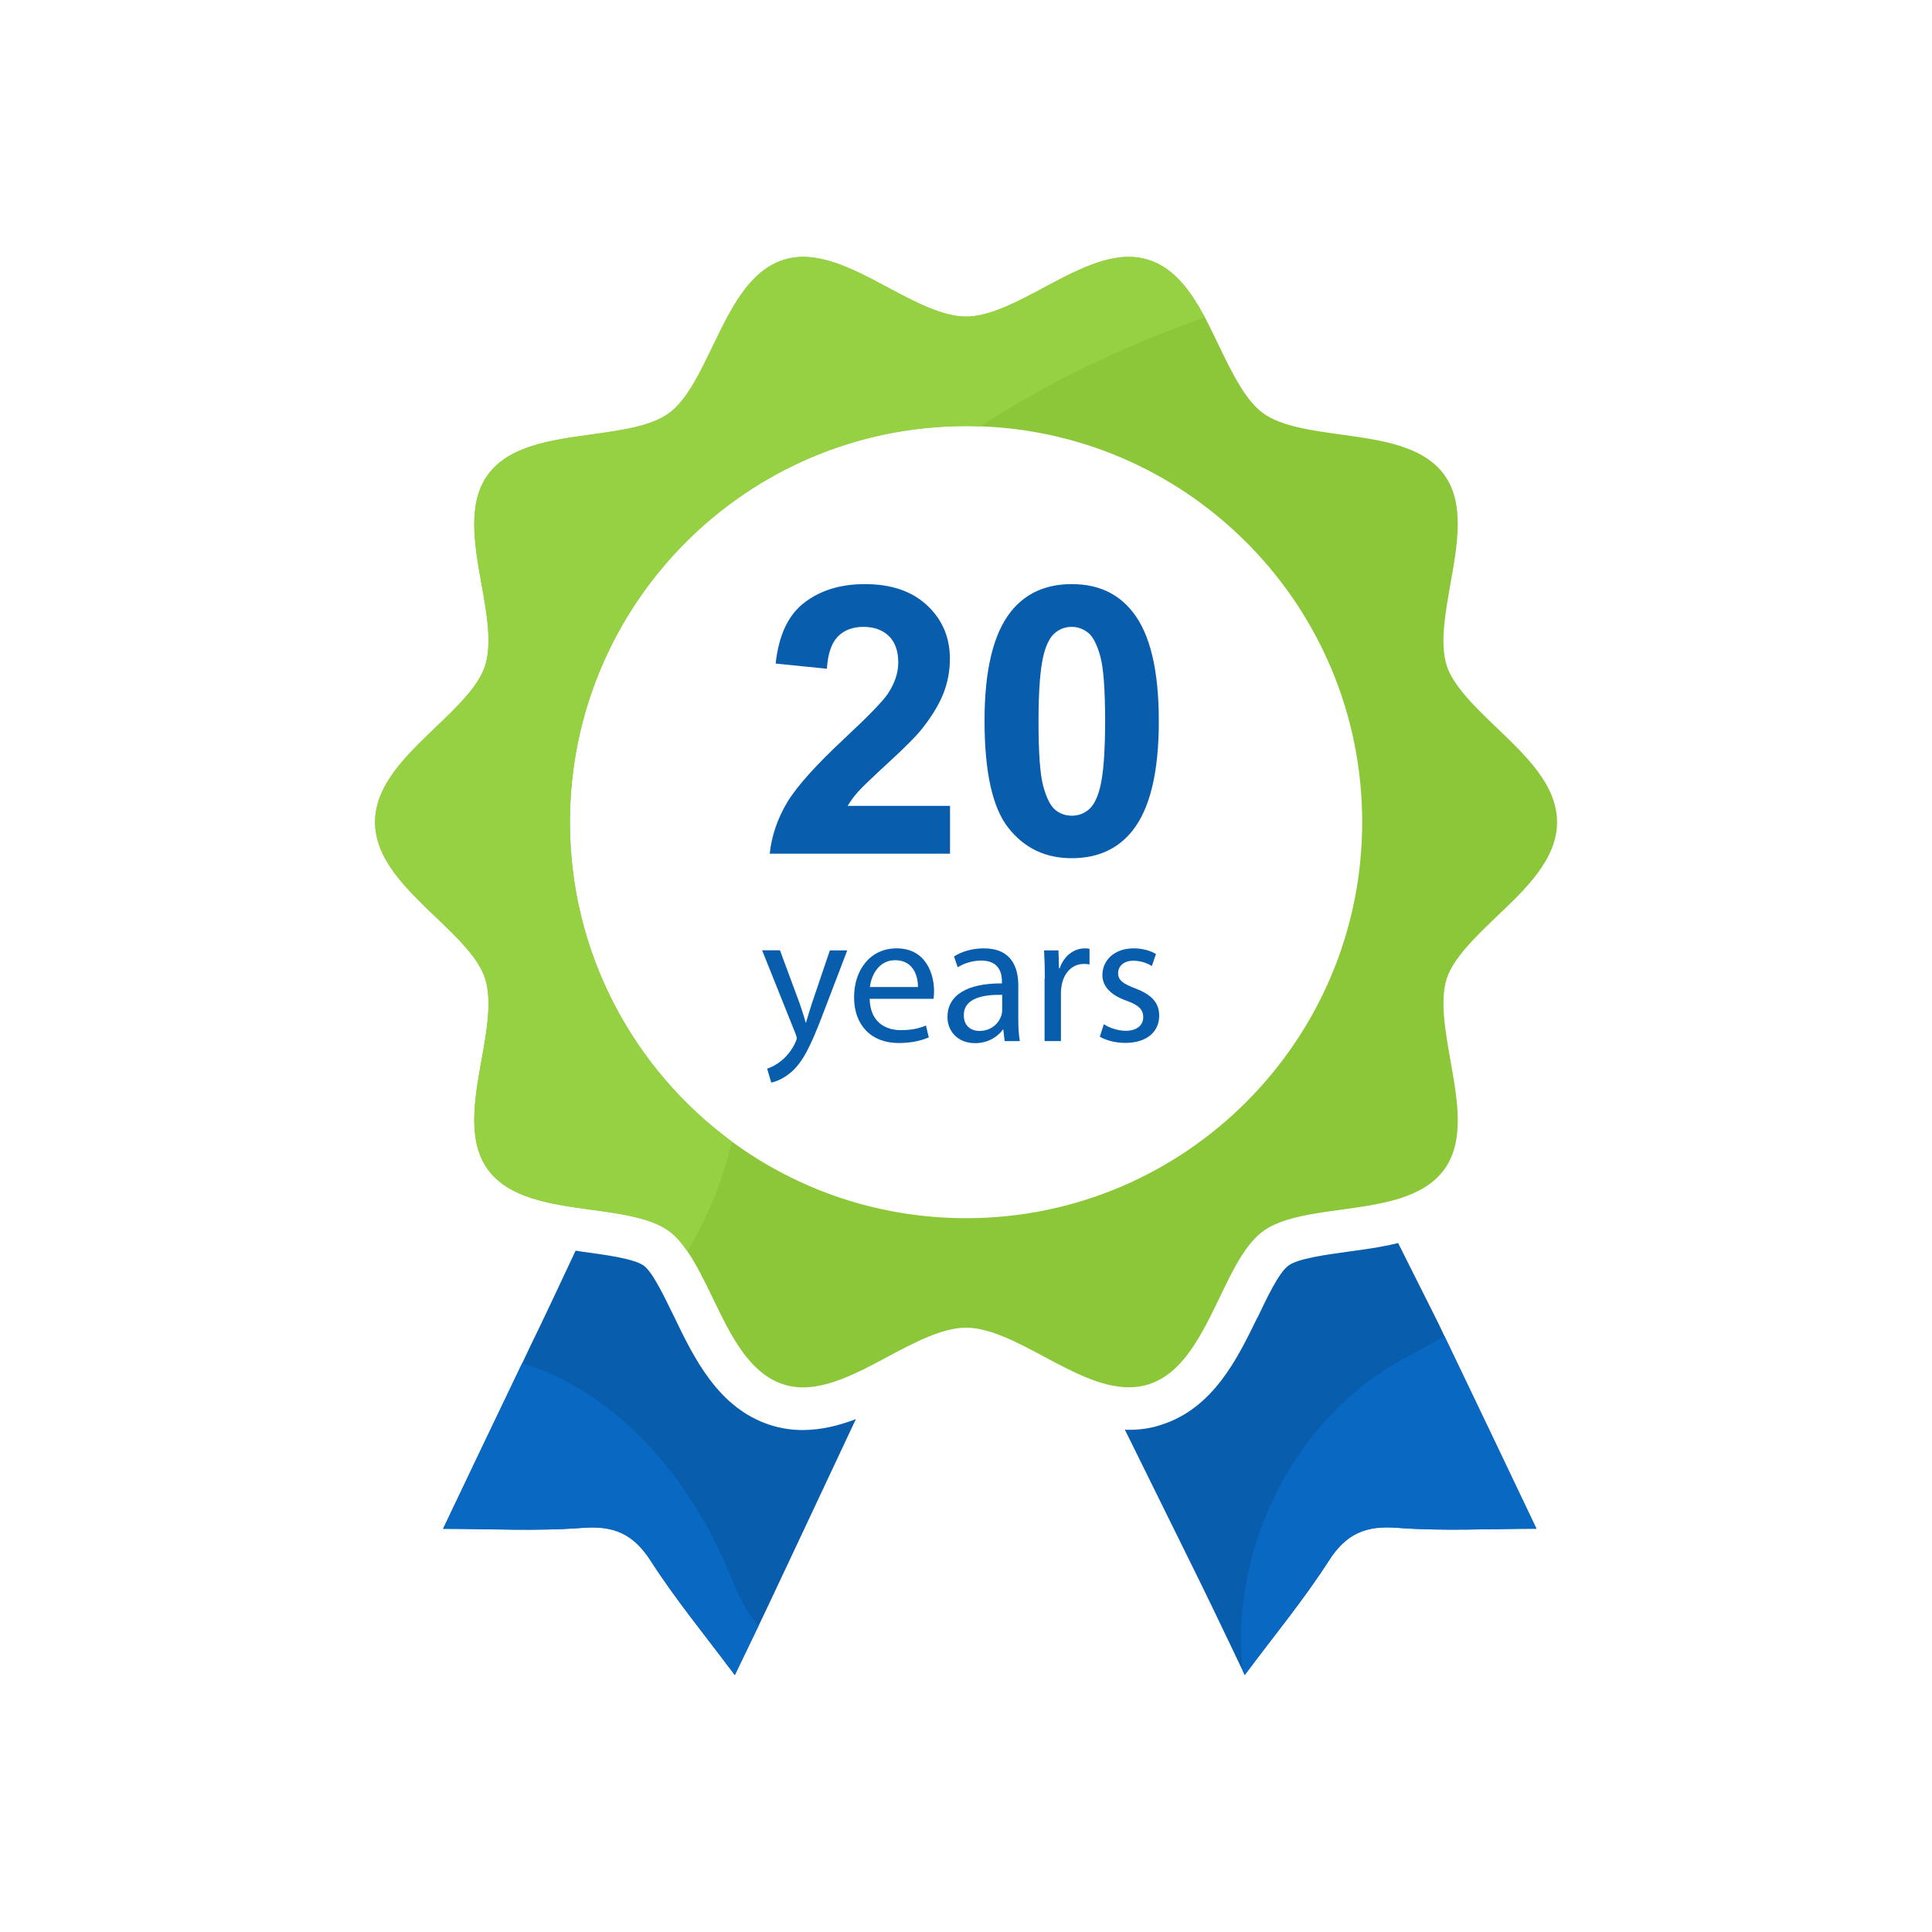
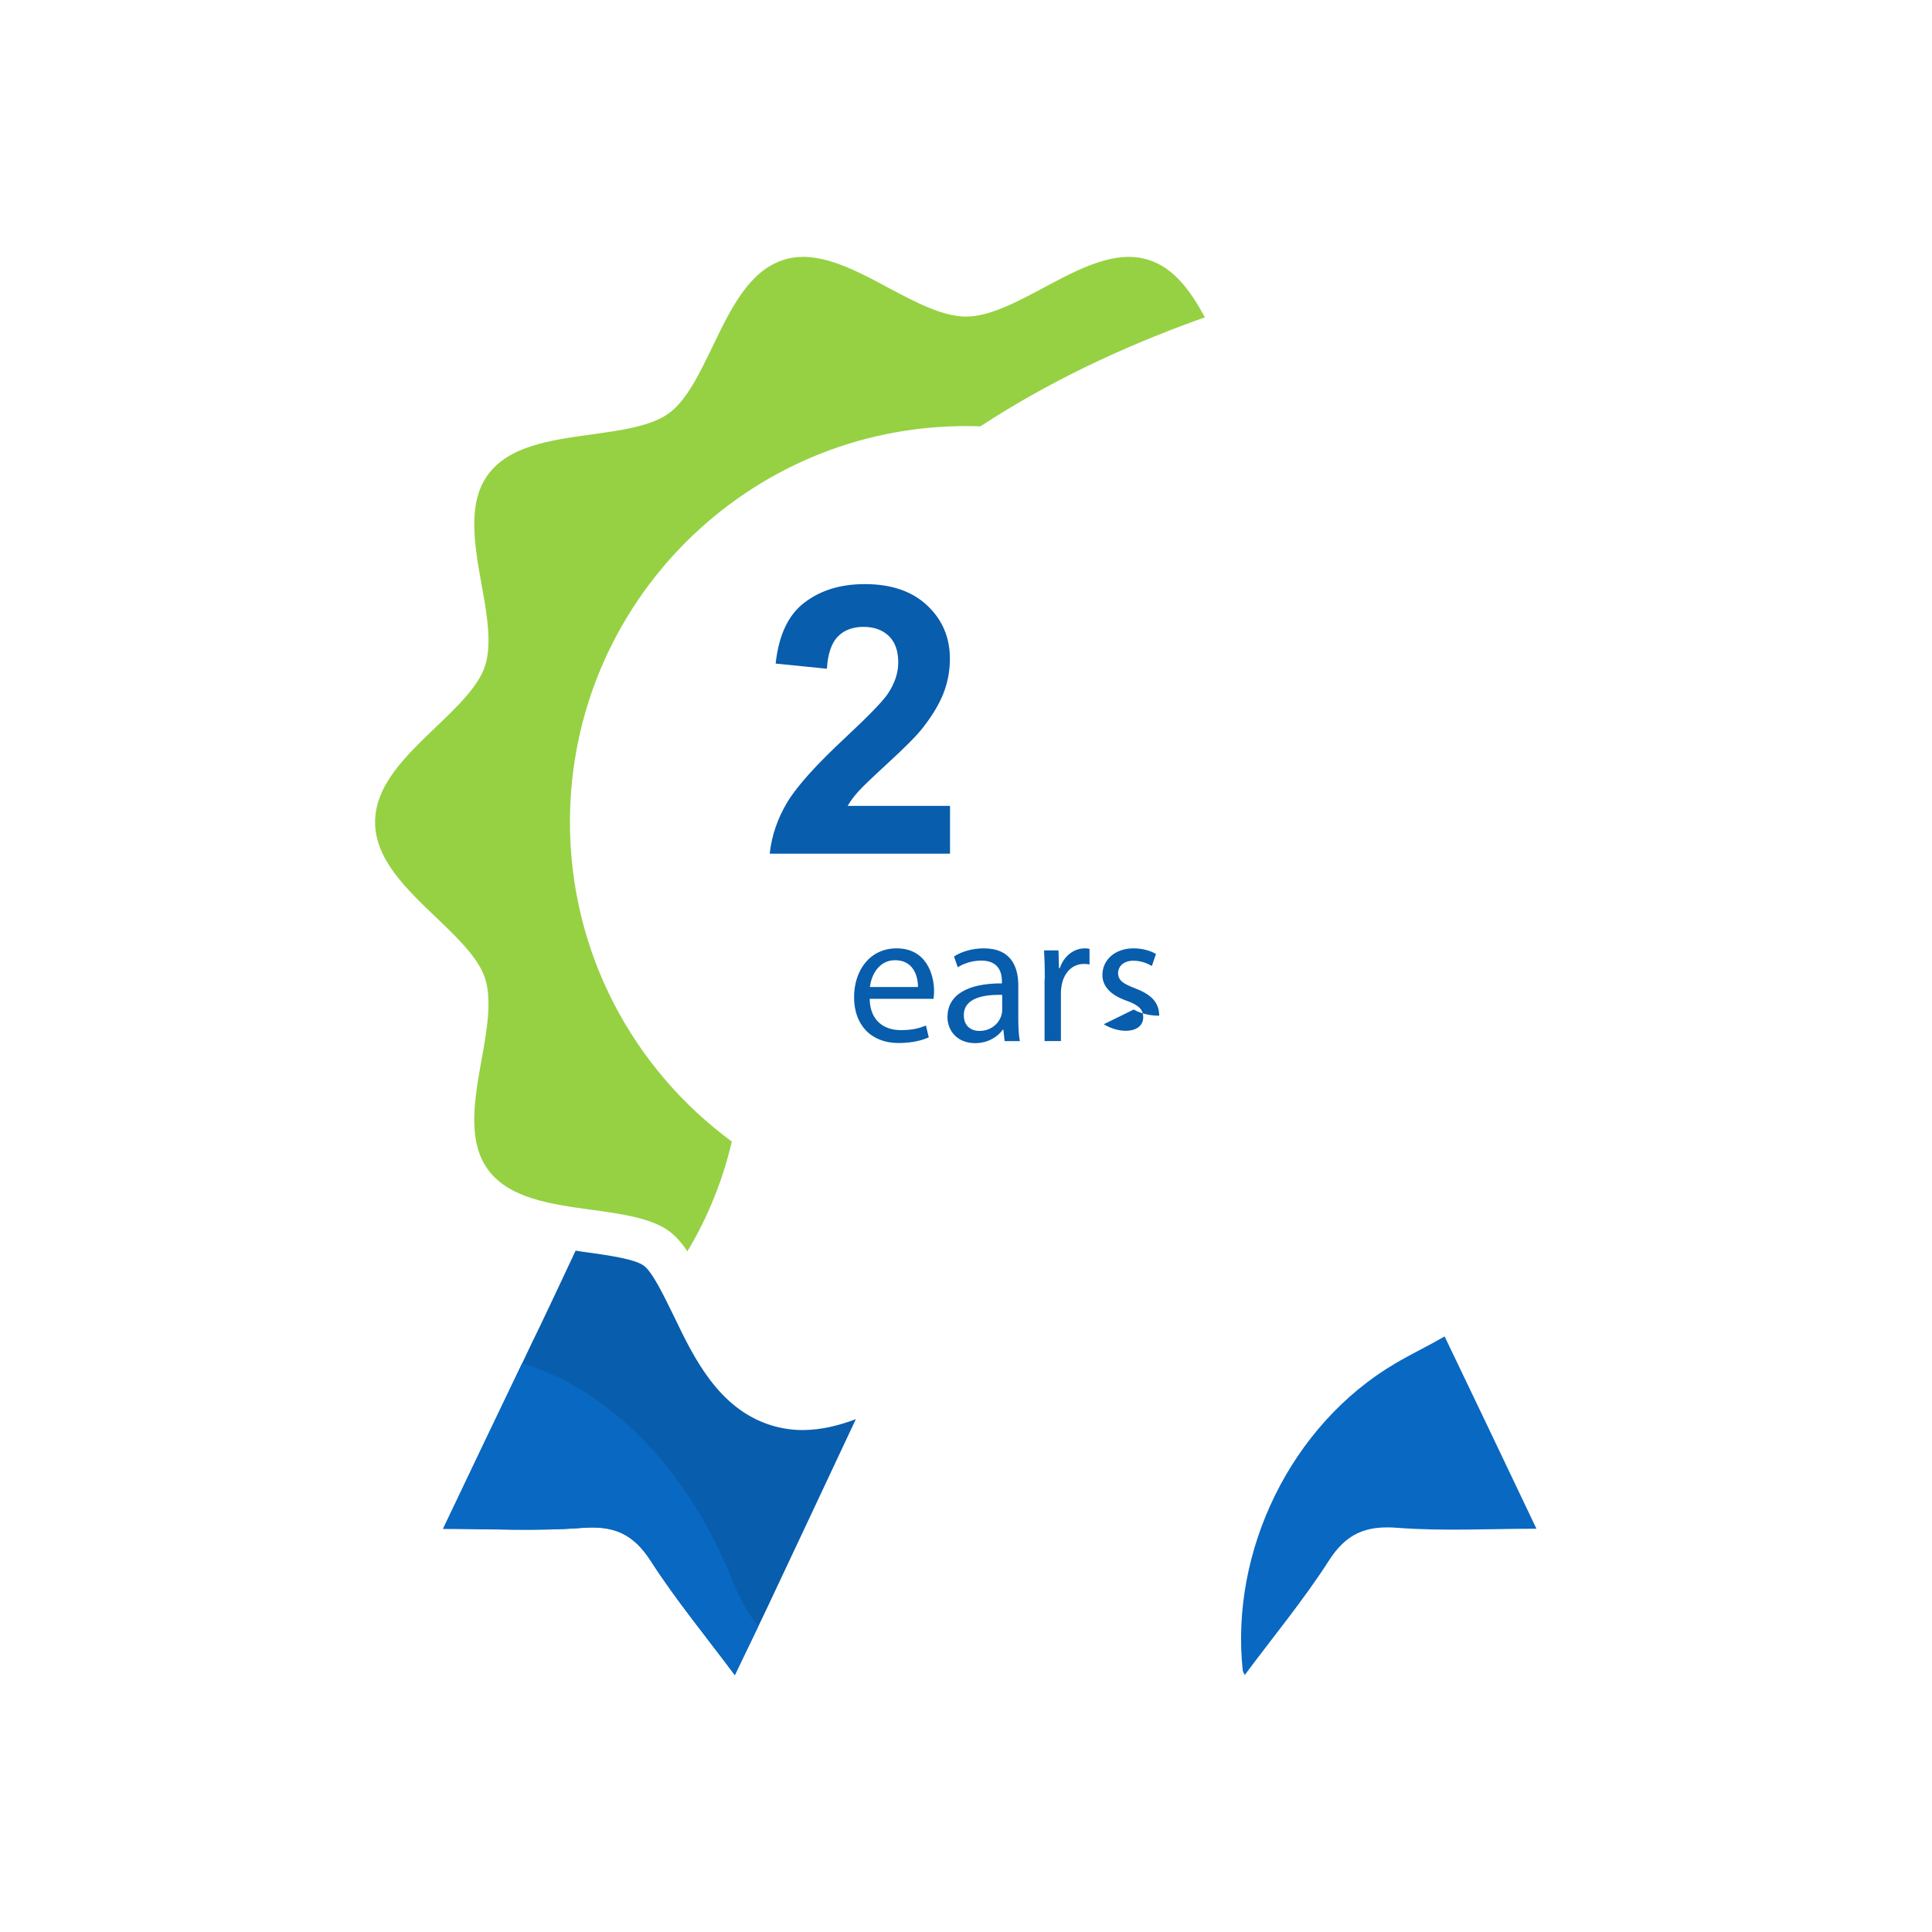
<svg xmlns="http://www.w3.org/2000/svg" version="1.1" id="Layer_1" x="0px" y="0px" viewBox="0 0 150 150" style="enable-background:new 0 0 150 150;" xml:space="preserve">
  <style type="text/css">
	.st0{fill:url(#SVGID_1_);}
	.st1{opacity:0.15;fill:url(#SVGID_00000067230715518581450630000014553219916905572768_);}
	.st2{fill:url(#SVGID_00000007419420631144771250000001308572273559959964_);}
	.st3{opacity:0.15;fill:url(#SVGID_00000074419170221381704780000017527228348841060274_);}
	.st4{fill:url(#SVGID_00000026855645107463147250000017000649054241629357_);}
	.st5{opacity:0.15;fill:url(#SVGID_00000079458432615089198930000005636417700806949788_);}
	.st6{fill:url(#SVGID_00000057869546806098399270000011285795323418654388_);}
	.st7{opacity:0.15;fill:url(#SVGID_00000029046536929540746630000008618593725512567452_);}
	.st8{fill:url(#SVGID_00000176730992821815819940000008843964211769935024_);}
	.st9{opacity:0.15;fill:url(#SVGID_00000003078455663868347870000007350209407644378511_);}
	.st10{fill:url(#SVGID_00000022525240471597711560000017301305969225648045_);}
	.st11{opacity:0.15;fill:url(#SVGID_00000121266188269068000400000015641009821821617337_);}
	.st12{fill:url(#SVGID_00000000923244689814494480000005163746013447912117_);}
	.st13{opacity:0.15;fill:url(#SVGID_00000132061391109865008870000012803879940808108179_);}
	.st14{fill:url(#SVGID_00000170271187857506976310000013406601850135651468_);}
	.st15{opacity:0.15;fill:url(#SVGID_00000036219991071363824320000016571558089769517197_);}
	.st16{fill:url(#SVGID_00000041276444500062788850000013041988161094569628_);}
	.st17{opacity:0.15;fill:url(#SVGID_00000082351746964878439980000005001068086668309378_);}
	.st18{fill:url(#SVGID_00000090281577497721619870000008322123366254392714_);}
	.st19{opacity:0.15;fill:url(#SVGID_00000170268858092590593850000016659795768172906399_);}
	.st20{fill:url(#SVGID_00000134932994697292676750000005898690839850032286_);}
	.st21{opacity:0.15;fill:url(#SVGID_00000060751957268701452270000010578051882195320491_);}
	.st22{fill:url(#SVGID_00000165925339695051648840000017177787922148567680_);}
	.st23{opacity:0.15;fill:url(#SVGID_00000152968815030098494890000014274112743208662461_);}
	.st24{fill:url(#SVGID_00000075871756957406278760000007034311282252210818_);}
	.st25{opacity:0.15;fill:url(#SVGID_00000124130126937578477240000002120175400737535631_);}
	.st26{fill:url(#SVGID_00000149352387866403094320000002618155253071872189_);}
	.st27{opacity:0.15;fill:url(#SVGID_00000038402946851602301040000013539905715556036008_);}
	.st28{fill:url(#SVGID_00000168098517271075438700000015152153646896329624_);}
	.st29{opacity:0.15;fill:url(#SVGID_00000074425704061709628950000005256490179493487283_);}
	.st30{fill:url(#SVGID_00000049935794091526745390000004981268473845838730_);}
	.st31{opacity:0.15;fill:url(#SVGID_00000154398556164277507530000006333584899148014485_);}
	.st32{fill:url(#SVGID_00000133503886466072334060000009402288258895338655_);}
	.st33{opacity:0.15;fill:url(#SVGID_00000171707269688726437020000003077402437992960170_);}
	.st34{fill:url(#SVGID_00000135691992161272165970000008339141257617346461_);}
	.st35{opacity:0.15;fill:url(#SVGID_00000054951563378198297900000008949796786028241026_);}
	.st36{fill:url(#SVGID_00000003070316801029252860000006609560765213067136_);}
	.st37{opacity:0.15;fill:url(#SVGID_00000085210758095646349150000016609524858849743519_);}
	.st38{fill:url(#SVGID_00000068664672911717644400000015244472744130864572_);}
	.st39{opacity:0.15;fill:url(#SVGID_00000129176715650466535340000005481009099514610360_);}
	.st40{fill:url(#SVGID_00000079462927796515245360000016309985947451828398_);}
	.st41{opacity:0.15;fill:url(#SVGID_00000150102336760420775920000013786989529301428111_);}
	.st42{fill:url(#SVGID_00000115476647952259618230000013898343057125500069_);}
	.st43{opacity:0.15;fill:url(#SVGID_00000000918158503143216750000004412459893195969959_);}
	.st44{fill:url(#SVGID_00000072970101961378437310000016555383073570016129_);}
	.st45{opacity:0.15;fill:url(#SVGID_00000098903317846803025460000002326717578805339787_);}
	.st46{fill:url(#SVGID_00000062889849556988017580000013989464704136305797_);}
	.st47{opacity:0.15;fill:url(#SVGID_00000178194379906401148070000006619921386954686341_);}
	.st48{fill:url(#SVGID_00000060746449285650055690000017458152198004340625_);}
	.st49{opacity:0.15;fill:url(#SVGID_00000061450582955166918530000015840550217890876047_);}
	.st50{fill:url(#SVGID_00000021086568117551036460000006850794037725037983_);}
	.st51{opacity:0.15;fill:url(#SVGID_00000106120887802207030510000008540722473297627008_);}
	.st52{fill:url(#SVGID_00000153684430876231809860000008813162620150691774_);}
	.st53{opacity:0.15;fill:url(#SVGID_00000001638851556381726790000004539457062524710334_);}
	.st54{fill:url(#SVGID_00000176724124730968665090000005137682249785822893_);}
	.st55{opacity:0.15;fill:url(#SVGID_00000098904899403825091370000016716649775569761182_);}
	.st56{fill:url(#SVGID_00000056420310544842427360000012904359973556719766_);}
	.st57{opacity:0.15;fill:url(#SVGID_00000138547368036471622160000014807675866960896655_);}
	.st58{fill:url(#SVGID_00000091716288785045097480000001120028813791329691_);}
	.st59{opacity:0.15;fill:url(#SVGID_00000142875962679439687370000004656577457206636439_);}
	.st60{fill:url(#SVGID_00000029015367020638250890000017487235165572844940_);}
	.st61{opacity:0.15;fill:url(#SVGID_00000085939270208951874200000007269229300852419482_);}
	.st62{fill:url(#SVGID_00000067220995935924776650000015765890677878855067_);}
	.st63{opacity:0.15;fill:url(#SVGID_00000006673343740790074480000006263065811318821021_);}
	.st64{fill:url(#SVGID_00000169527718557443206030000006263691670960450704_);}
	.st65{opacity:0.15;fill:url(#SVGID_00000046312266732386384250000015109924741865662356_);}
	.st66{fill:url(#SVGID_00000085962956002078935390000003072692640874816661_);}
	.st67{opacity:0.15;fill:url(#SVGID_00000004506248532481816030000001906225534663049396_);}
	.st68{fill:url(#SVGID_00000041285713035958237270000014834274392771654835_);}
	.st69{opacity:0.15;fill:url(#SVGID_00000029003518445834824150000006211490731133563297_);}
	.st70{fill:url(#SVGID_00000137851588055420358050000016378658412188804006_);}
	.st71{opacity:0.15;fill:url(#SVGID_00000069372433670214409610000002017306304608274849_);}
	.st72{fill:url(#SVGID_00000028288755316911428450000010777232931379154090_);}
	.st73{opacity:0.15;fill:url(#SVGID_00000158004895179257710390000000535560251663983009_);}
	.st74{fill:url(#SVGID_00000176748093033196933120000012554242438170216884_);}
	.st75{opacity:0.15;fill:url(#SVGID_00000107549227761260482590000001733229687973207686_);}
	.st76{fill:url(#SVGID_00000025403525239072665910000005065509823458411966_);}
	.st77{opacity:0.15;fill:url(#SVGID_00000126288949210546252520000016170265962646633109_);}
	.st78{fill:url(#SVGID_00000057124448785327366770000009870367567011362690_);}
	.st79{opacity:0.15;fill:url(#SVGID_00000158714910169463945490000000607136394099199915_);}
	.st80{fill:url(#SVGID_00000143584380506366127830000001184811335944995980_);}
	.st81{opacity:0.15;fill:url(#SVGID_00000018940580857235065510000011760313145891787432_);}
	.st82{fill:url(#SVGID_00000038371976196168500810000014499773560672721576_);}
	.st83{opacity:0.15;fill:url(#SVGID_00000000931644417767611510000000865054043732821933_);}
	.st84{fill:url(#SVGID_00000049186052132396097540000011399808641111933842_);}
	.st85{opacity:0.15;fill:url(#SVGID_00000091710673059991048130000005562345877597888419_);}
	.st86{fill:url(#SVGID_00000117650575687882922330000011496207858366272701_);}
	.st87{opacity:0.15;fill:url(#SVGID_00000102525209384474164380000002715339661247796877_);}
	.st88{fill:url(#SVGID_00000017486684501406995820000010568821221263673781_);}
	.st89{opacity:0.15;fill:url(#SVGID_00000124161021818297597190000004076687436218973326_);}
	.st90{fill:url(#SVGID_00000129206562922853458400000014215871593995361666_);}
	.st91{opacity:0.15;fill:url(#SVGID_00000145766981355615845110000005501508726068805010_);}
	.st92{fill:url(#SVGID_00000116928121094432406900000005166516634971663248_);}
	.st93{opacity:0.15;fill:url(#SVGID_00000096737391889085925130000003251419799160001423_);}
	.st94{fill:url(#SVGID_00000001649495590893698970000011791543262244961172_);}
	.st95{opacity:0.15;fill:url(#SVGID_00000102546711247172200120000010898778280356983432_);}
	.st96{fill:url(#SVGID_00000062882186859694888700000016624788195326978440_);}
	.st97{opacity:0.15;fill:url(#SVGID_00000062184013128745951520000011104716791700750765_);}
	.st98{opacity:0.48;fill:url(#SVGID_00000147922166879015760850000008251763746636508293_);}
	.st99{fill:url(#SVGID_00000168085880574386865380000003329698873549897634_);}
	.st100{fill:url(#SVGID_00000103237920254811585190000015426814139591958160_);}
	.st101{opacity:0.28;fill:url(#SVGID_00000161622275305586919380000017204553336220775060_);}
	.st102{opacity:0.35;fill:url(#SVGID_00000174583856562142268400000013907354900094018474_);}
	.st103{fill:url(#SVGID_00000010293152923211162450000002743115428344186780_);}
	.st104{fill:url(#SVGID_00000182491108373663336550000000403126830247044536_);}
	.st105{opacity:0.35;fill:url(#SVGID_00000091009218589970374770000016454272965551137167_);}
	.st106{opacity:0.25;fill:url(#SVGID_00000144329891706313906910000000287355180976880829_);}
	.st107{fill:url(#SVGID_00000108293296419235738150000004846413202926526893_);}
	.st108{fill:url(#SVGID_00000098196585639666843430000013646064864009284534_);}
	.st109{fill:url(#SVGID_00000162311565982429362990000011622409745344935040_);}
	.st110{opacity:0.25;fill:url(#SVGID_00000030463920963079929980000015158153806879894158_);}
	.st111{opacity:0.25;fill:url(#SVGID_00000162324617314045826100000009188531810068308610_);}
	.st112{opacity:0.35;fill:url(#SVGID_00000087407516666793834350000012095087514801544102_);}
	.st113{fill:url(#SVGID_00000036217523730239041320000010311120374453329592_);}
	.st114{fill:url(#SVGID_00000052084392109047314370000010105315185823565469_);}
	.st115{opacity:0.25;fill:url(#SVGID_00000076596498957386625760000011660035059656795011_);}
	.st116{fill:url(#SVGID_00000025427125520091658160000013229638489421157760_);}
	.st117{opacity:0.35;fill:url(#SVGID_00000150818692146644921850000015344339710100364221_);}
	.st118{fill:url(#SVGID_00000064335475021029500790000008567373436894189222_);}
	.st119{fill:url(#SVGID_00000143604151345260247030000003193979052663675778_);}
	.st120{fill:url(#SVGID_00000091720520292307938810000008054498018245646210_);}
	.st121{fill:url(#SVGID_00000142151428872186902610000016483588997522470039_);}
	.st122{opacity:0.35;fill:url(#SVGID_00000114051834357306915920000015388702552412072590_);}
	.st123{opacity:0.28;fill:url(#SVGID_00000162350380236465668650000017537202436231601042_);}
	.st124{opacity:0.48;fill:url(#SVGID_00000024722575032255452930000006858659457434546843_);}
	.st125{fill:url(#SVGID_00000176043395571239901000000005648907740101934234_);}
	.st126{fill:url(#SVGID_00000082347093316052004230000007282144830801396154_);}
	.st127{opacity:0.28;fill:url(#SVGID_00000031929114399806207690000001983326306669435525_);}
	.st128{opacity:0.35;fill:url(#SVGID_00000177460706701854109700000012630509691959681959_);}
	.st129{fill:url(#SVGID_00000176755666227649927030000001288627339758775730_);}
	.st130{fill:url(#SVGID_00000081643198353575902150000008333436953974443908_);}
	.st131{fill:url(#SVGID_00000070832323732069034800000006698642686909603460_);}
	.st132{opacity:0.28;fill:url(#SVGID_00000175316690624488046630000009625246149918714274_);}
	.st133{opacity:0.28;fill:url(#SVGID_00000065755310318435573500000009466079012139167123_);}
	.st134{opacity:0.28;fill:url(#SVGID_00000055690657540553994650000001191125467948434316_);}
	.st135{fill:url(#SVGID_00000005236573327875823380000009380653503832393886_);}
	.st136{opacity:0.28;fill:url(#SVGID_00000106121829381327900660000015808408501328064447_);}
	.st137{fill:url(#SVGID_00000132810436997064480000000017576643907522909878_);}
	.st138{opacity:0.28;fill:url(#SVGID_00000177480043955982692500000008752562942940613054_);}
	.st139{fill:url(#SVGID_00000001662977397621305170000002119762450000162478_);}
	.st140{opacity:0.28;fill:url(#SVGID_00000059271761251824817370000010786627325347649202_);}
	.st141{fill:url(#SVGID_00000046326298209770464600000012954852811854087314_);}
	.st142{opacity:0.28;fill:url(#SVGID_00000140001611369959578360000015493219391987326085_);}
	.st143{fill:url(#SVGID_00000008864072320225353650000011558501891664430768_);}
	.st144{opacity:0.28;fill:url(#SVGID_00000046311989608521517510000008204975014896747967_);}
	.st145{fill:url(#SVGID_00000106835214442642704510000003944161148707567011_);}
	.st146{fill:url(#SVGID_00000151538886708469524550000007998445983183960224_);}
	.st147{opacity:0.35;fill:url(#SVGID_00000062174156854861801040000011412799394367396228_);}
	.st148{opacity:0.28;fill:url(#SVGID_00000127723796414155906640000010964185421813448358_);}
	.st149{fill:url(#SVGID_00000180330054697436942010000014525157935297480845_);}
	.st150{opacity:0.28;fill:url(#SVGID_00000001654370970466080350000011057452934138225311_);}
	.st151{fill:url(#SVGID_00000111908124538713005560000005927706711918502830_);}
	.st152{fill:url(#SVGID_00000021106849712422517000000007131259549123273356_);}
	.st153{opacity:0.35;fill:url(#SVGID_00000002355308770598312740000007232698935045039505_);}
	.st154{opacity:0.28;fill:url(#SVGID_00000181765543415191072590000013590270135720045207_);}
	.st155{fill:url(#SVGID_00000078027946351268130100000016871139289500689315_);}
	.st156{fill:url(#SVGID_00000047748231525712177220000001351720158648491960_);}
	.st157{opacity:0.35;fill:url(#SVGID_00000078024794244229755850000004115969907387018659_);}
	.st158{opacity:0.28;fill:url(#SVGID_00000034807584457535706930000017295042427293541526_);}
	.st159{opacity:0.28;fill:url(#SVGID_00000106118547406868873520000003071787813717536645_);}
	.st160{fill:url(#SVGID_00000059271086111281440450000004846953830688868736_);}
	.st161{fill:url(#SVGID_00000149365354421353812340000009861699790154997389_);}
	.st162{opacity:0.35;fill:url(#SVGID_00000130608148535472664800000017723345040020945578_);}
	.st163{opacity:0.28;fill:url(#SVGID_00000011734856025024187390000004446508827494806448_);}
	.st164{fill:url(#SVGID_00000125577722773559237690000012946794308883762598_);}
	.st165{fill:url(#SVGID_00000157999251865551151880000010885736300639160467_);}
	.st166{fill:url(#SVGID_00000170239856794100861100000007969495729706461624_);}
	.st167{fill:url(#SVGID_00000140730055651397268680000013907163922163260861_);}
	.st168{fill:url(#SVGID_00000029011965510294853350000016053256460839051945_);}
	.st169{fill:url(#SVGID_00000165932093964215253900000006075673317545991345_);}
	.st170{fill:url(#SVGID_00000021811938873045136970000014200976369543336618_);}
	.st171{opacity:0.35;fill:url(#SVGID_00000163784913397883735260000007621198501958177183_);}
	.st172{opacity:0.28;fill:url(#SVGID_00000017502965485060753600000008173167883601914245_);}
	.st173{opacity:0.28;fill:url(#SVGID_00000014625746907818700840000013494175330413293960_);}
	.st174{opacity:0.28;fill:url(#SVGID_00000141452108060051504650000002663989076646726812_);}
	.st175{opacity:0.35;fill:url(#SVGID_00000065781936425179516610000006040871962421011378_);}
	.st176{opacity:0.35;fill:url(#SVGID_00000017515998835206065390000014910330697666357905_);}
	.st177{fill:url(#SVGID_00000101785867905767496210000010591193265434004866_);}
	.st178{fill:url(#SVGID_00000116917773632874111980000011095954001345053082_);}
	.st179{opacity:0.28;fill:url(#SVGID_00000017506457938705913740000005199945970755740839_);}
	.st180{opacity:0.35;fill:url(#SVGID_00000053538236120670584260000004013848637564514746_);}
	.st181{fill:url(#SVGID_00000153689681571297658150000008778458125523174314_);}
	.st182{fill:url(#SVGID_00000013155111470230138760000000003533711909569161_);}
	.st183{fill:url(#SVGID_00000038396986835917200060000005107786869941994882_);}
	.st184{fill:url(#SVGID_00000101085120489012653930000010970665264558058636_);}
	.st185{opacity:0.35;fill:url(#SVGID_00000119827001706075074240000014796302202139716496_);}
	.st186{opacity:0.35;fill:url(#SVGID_00000067946044585447842120000014073820628317994172_);}
	.st187{opacity:0.28;fill:url(#SVGID_00000068661221174979249760000000264645884229791873_);}
	.st188{opacity:0.28;fill:url(#SVGID_00000118354930205100013810000001625890348858216638_);}
	.st189{fill:#085DAD;}
	.st190{opacity:0.15;fill:#085DAD;}
	.st191{fill:#8CC739;}
	.st192{fill:#96D143;}
	.st193{fill:#0968C2;}
	.st194{opacity:0.48;fill:url(#SVGID_00000160185461102392353810000011524976108790638239_);}
	.st195{opacity:0.28;fill:url(#SVGID_00000097475174884942351980000012902928447788651676_);}
	.st196{fill-rule:evenodd;clip-rule:evenodd;fill:#8CC739;}
	.st197{fill-rule:evenodd;clip-rule:evenodd;fill:#085DAD;}
	.st198{fill-rule:evenodd;clip-rule:evenodd;fill:#0968C2;}
	.st199{fill-rule:evenodd;clip-rule:evenodd;fill:#96D143;}
</style>
  <g>
    <path class="st189" d="M66.45,110.18c-2.72,5.79-5.86,12.48-6.92,14.72c-0.22,0.45-0.43,0.9-0.65,1.36   c-0.61,1.26-1.21,2.52-1.83,3.8c-2.27-3.05-4.58-5.84-6.52-8.86c-1.36-2.11-2.87-2.77-5.34-2.57c-3.55,0.27-7.14,0.07-10.79,0.07   c2.02-4.23,4.05-8.51,6.14-12.85c0.46-0.98,0.93-1.96,1.41-2.94c0.23-0.46,1.43-3.02,2.74-5.81c0.27,0.05,0.53,0.08,0.8,0.12   c1.58,0.22,3.77,0.51,4.5,1.05c0.68,0.5,1.59,2.41,2.27,3.8l0.1,0.2c1.51,3.15,3.42,7.07,7.42,8.36c0.86,0.28,1.73,0.4,2.56,0.4   C63.77,111.02,65.14,110.68,66.45,110.18z" />
-     <path class="st189" d="M119.29,118.69c-3.65,0-7.24,0.2-10.79-0.07c-2.47-0.2-4,0.46-5.34,2.57c-1.94,3.02-4.25,5.81-6.52,8.86   c-0.05-0.1-0.1-0.22-0.15-0.32c-0.78-1.63-1.54-3.24-2.32-4.85c-0.86-1.81-3.92-7.95-6.84-13.89c0.1,0.02,0.22,0.02,0.32,0.02   c0.91,0,1.78-0.13,2.54-0.4c4-1.28,5.88-5.13,7.39-8.23l0.1-0.18c0.65-1.36,1.61-3.42,2.37-3.95c0.71-0.53,2.87-0.83,4.53-1.06   c1.26-0.17,2.62-0.35,3.97-0.68c1.59,3.19,3.09,6.14,3.2,6.39c0.13,0.28,0.28,0.58,0.41,0.86   C114.58,108.8,116.95,113.78,119.29,118.69z" />
    <path class="st193" d="M119.29,118.69c-3.65,0-7.24,0.2-10.79-0.07c-2.47-0.2-4,0.46-5.34,2.57c-1.94,3.02-4.25,5.81-6.52,8.86   c-0.05-0.1-0.1-0.22-0.15-0.32c-1.01-9.31,3.75-19.12,11.85-23.88c1.24-0.73,2.56-1.36,3.82-2.09   C114.58,108.8,116.95,113.77,119.29,118.69z" />
    <path class="st193" d="M58.88,126.25c-0.61,1.26-1.21,2.52-1.83,3.8c-2.27-3.05-4.58-5.84-6.52-8.86   c-1.36-2.11-2.87-2.77-5.34-2.57c-3.55,0.27-7.14,0.07-10.79,0.07c2.02-4.23,4.05-8.51,6.14-12.85c7.45,2.27,13.09,9.01,16.08,16.3   C57.29,123.75,57.87,125.08,58.88,126.25z" />
-     <path class="st191" d="M116.16,56.46c-1.62-1.56-3.3-3.17-3.83-4.76c-0.55-1.7-0.12-4.07,0.28-6.36c0.55-3.07,1.13-6.27-0.48-8.48   c-1.64-2.24-4.86-2.69-8-3.12c-2.27-0.32-4.65-0.63-6.06-1.66c-1.39-1.01-2.42-3.15-3.42-5.21c-0.36-0.75-0.72-1.51-1.1-2.23   c-1.1-2.04-2.38-3.83-4.37-4.46c-2.56-0.83-5.38,0.68-8.12,2.14c-2.07,1.11-4.23,2.26-6.05,2.26c-1.85,0-3.99-1.15-6.08-2.26   c-2.72-1.46-5.56-2.97-8.11-2.14c-2.68,0.86-4.1,3.83-5.48,6.69c-1,2.06-2.01,4.2-3.4,5.21c-1.41,1.03-3.79,1.34-6.08,1.66   c-3.12,0.43-6.35,0.88-7.98,3.12c-1.61,2.21-1.05,5.39-0.5,8.48c0.42,2.29,0.83,4.66,0.28,6.36c-0.51,1.59-2.2,3.2-3.83,4.76   c-2.31,2.21-4.71,4.5-4.71,7.37s2.4,5.16,4.71,7.37c1.63,1.56,3.32,3.17,3.83,4.76c0.55,1.69,0.14,4.07-0.28,6.36   c-0.55,3.08-1.11,6.27,0.5,8.48c1.63,2.24,4.86,2.69,7.98,3.12c2.29,0.31,4.67,0.63,6.08,1.66c0.52,0.38,0.99,0.92,1.43,1.57   c0.72,1.05,1.35,2.36,1.97,3.64c1.38,2.85,2.8,5.82,5.48,6.69c2.55,0.83,5.39-0.69,8.11-2.15c2.09-1.11,4.23-2.25,6.08-2.25   c1.82,0,3.98,1.14,6.05,2.25c2.21,1.18,4.45,2.38,6.59,2.38c0.52,0,1.03-0.07,1.53-0.23c2.69-0.87,4.1-3.84,5.49-6.69   c0.98-2.06,2.01-4.2,3.4-5.2c1.41-1.04,3.79-1.36,6.06-1.67c3.14-0.43,6.36-0.88,8-3.12c1.61-2.21,1.03-5.4,0.48-8.48   c-0.4-2.29-0.83-4.67-0.28-6.36c0.53-1.59,2.21-3.2,3.83-4.76c2.33-2.21,4.73-4.5,4.73-7.37S118.48,58.67,116.16,56.46z    M75.01,94.58c-6.81,0-13.1-2.21-18.19-5.95c-7.62-5.6-12.57-14.62-12.57-24.8c0-16.98,13.76-30.75,30.76-30.75   c0.37,0,0.74,0.01,1.11,0.02c16.46,0.59,29.64,14.12,29.64,30.73C105.76,80.81,91.97,94.58,75.01,94.58z" />
    <path class="st189" d="M73.76,62.57v3.71h-14c0.15-1.4,0.61-2.73,1.36-3.99c0.76-1.26,2.26-2.92,4.49-5   c1.8-1.68,2.9-2.81,3.31-3.41c0.55-0.82,0.82-1.64,0.82-2.44c0-0.89-0.24-1.58-0.72-2.05s-1.14-0.72-1.98-0.72   c-0.83,0-1.5,0.25-1.99,0.75c-0.49,0.5-0.78,1.34-0.85,2.5l-3.98-0.4c0.24-2.2,0.98-3.78,2.23-4.73c1.25-0.96,2.81-1.44,4.69-1.44   c2.06,0,3.67,0.55,4.85,1.66s1.76,2.49,1.76,4.14c0,0.94-0.17,1.83-0.5,2.68c-0.34,0.85-0.87,1.74-1.6,2.67   c-0.48,0.62-1.36,1.5-2.62,2.66c-1.26,1.16-2.06,1.92-2.4,2.3s-0.61,0.75-0.82,1.11H73.76z" />
-     <path class="st189" d="M83.21,45.35c2.02,0,3.6,0.72,4.73,2.16c1.36,1.71,2.03,4.53,2.03,8.49c0,3.94-0.68,6.78-2.05,8.5   c-1.13,1.42-2.7,2.13-4.72,2.13c-2.03,0-3.66-0.78-4.9-2.34c-1.24-1.56-1.86-4.34-1.86-8.34c0-3.92,0.68-6.75,2.05-8.47   C79.62,46.06,81.2,45.35,83.21,45.35z M83.21,48.67c-0.48,0-0.91,0.15-1.29,0.46s-0.67,0.86-0.88,1.66   c-0.27,1.03-0.41,2.77-0.41,5.22c0,2.44,0.12,4.12,0.37,5.04c0.25,0.91,0.56,1.52,0.93,1.83c0.37,0.3,0.8,0.45,1.29,0.45   c0.48,0,0.91-0.15,1.29-0.46c0.38-0.31,0.67-0.86,0.88-1.66c0.27-1.02,0.41-2.76,0.41-5.2c0-2.44-0.12-4.12-0.37-5.04   c-0.25-0.91-0.56-1.53-0.93-1.83S83.7,48.67,83.21,48.67z" />
-     <path class="st189" d="M60.56,73.79l1.54,4.16c0.16,0.47,0.34,1.02,0.45,1.44h0.03c0.13-0.42,0.28-0.96,0.45-1.47l1.4-4.13h1.35   l-1.92,5.02c-0.92,2.42-1.54,3.65-2.41,4.41c-0.63,0.55-1.25,0.77-1.57,0.83l-0.32-1.08c0.32-0.1,0.74-0.31,1.12-0.63   c0.35-0.28,0.79-0.77,1.08-1.42c0.06-0.13,0.1-0.23,0.1-0.31c0-0.07-0.03-0.18-0.09-0.34l-2.6-6.49H60.56z" />
    <path class="st189" d="M67.52,77.54c0.03,1.73,1.13,2.44,2.42,2.44c0.92,0,1.47-0.16,1.95-0.36l0.22,0.92   c-0.45,0.2-1.22,0.44-2.34,0.44c-2.17,0-3.46-1.43-3.46-3.55c0-2.12,1.25-3.8,3.3-3.8c2.3,0,2.91,2.02,2.91,3.32   c0,0.26-0.03,0.47-0.04,0.6H67.52z M71.27,76.63c0.01-0.81-0.34-2.08-1.77-2.08c-1.29,0-1.86,1.19-1.96,2.08H71.27z" />
    <path class="st189" d="M78,80.83l-0.1-0.89h-0.04c-0.39,0.55-1.15,1.05-2.15,1.05c-1.42,0-2.15-1-2.15-2.02   c0-1.7,1.51-2.63,4.23-2.62v-0.14c0-0.58-0.16-1.63-1.6-1.63c-0.66,0-1.34,0.2-1.83,0.52l-0.29-0.84c0.58-0.38,1.42-0.63,2.31-0.63   c2.15,0,2.68,1.47,2.68,2.88v2.63c0,0.61,0.03,1.21,0.12,1.69H78z M77.81,77.24c-1.4-0.03-2.98,0.22-2.98,1.58   c0,0.83,0.55,1.22,1.21,1.22c0.92,0,1.5-0.58,1.7-1.18c0.04-0.13,0.07-0.28,0.07-0.41V77.24z" />
    <path class="st189" d="M81.12,75.99c0-0.83-0.02-1.54-0.06-2.2h1.12l0.04,1.38h0.06c0.32-0.95,1.09-1.54,1.95-1.54   c0.15,0,0.25,0.01,0.36,0.04v1.21c-0.13-0.03-0.26-0.04-0.44-0.04c-0.9,0-1.54,0.68-1.72,1.64c-0.03,0.17-0.06,0.38-0.06,0.6v3.75   h-1.27V75.99z" />
-     <path class="st189" d="M85.7,79.52c0.38,0.25,1.05,0.51,1.69,0.51c0.93,0,1.37-0.47,1.37-1.05c0-0.61-0.36-0.95-1.31-1.29   c-1.27-0.45-1.86-1.15-1.86-1.99c0-1.13,0.92-2.07,2.43-2.07c0.71,0,1.34,0.2,1.73,0.44L89.43,75c-0.28-0.17-0.79-0.41-1.44-0.41   c-0.76,0-1.18,0.44-1.18,0.96c0,0.58,0.42,0.84,1.34,1.19c1.22,0.47,1.85,1.08,1.85,2.12c0,1.24-0.96,2.11-2.63,2.11   c-0.77,0-1.48-0.19-1.98-0.48L85.7,79.52z" />
+     <path class="st189" d="M85.7,79.52c0.38,0.25,1.05,0.51,1.69,0.51c0.93,0,1.37-0.47,1.37-1.05c0-0.61-0.36-0.95-1.31-1.29   c-1.27-0.45-1.86-1.15-1.86-1.99c0-1.13,0.92-2.07,2.43-2.07c0.71,0,1.34,0.2,1.73,0.44L89.43,75c-0.28-0.17-0.79-0.41-1.44-0.41   c-0.76,0-1.18,0.44-1.18,0.96c0,0.58,0.42,0.84,1.34,1.19c1.22,0.47,1.85,1.08,1.85,2.12c-0.77,0-1.48-0.19-1.98-0.48L85.7,79.52z" />
    <path class="st192" d="M93.55,24.64c-0.24,0.08-0.47,0.16-0.71,0.25c-5.84,2.12-11.53,4.81-16.72,8.21   c-0.37-0.01-0.74-0.02-1.11-0.02c-17,0-30.76,13.77-30.76,30.75c0,10.18,4.95,19.2,12.57,24.8c-0.7,2.99-1.86,5.88-3.45,8.52   c-0.44-0.65-0.91-1.19-1.43-1.57c-1.41-1.03-3.79-1.35-6.08-1.66c-3.12-0.43-6.35-0.88-7.98-3.12c-1.61-2.21-1.05-5.4-0.5-8.48   c0.42-2.29,0.83-4.67,0.28-6.36c-0.51-1.59-2.2-3.2-3.83-4.76c-2.31-2.21-4.71-4.5-4.71-7.37s2.4-5.16,4.71-7.37   c1.63-1.56,3.32-3.17,3.83-4.76c0.55-1.7,0.14-4.07-0.28-6.36c-0.55-3.09-1.11-6.27,0.5-8.48c1.63-2.24,4.86-2.69,7.98-3.12   c2.29-0.32,4.67-0.63,6.08-1.66c1.39-1.01,2.4-3.15,3.4-5.21c1.38-2.86,2.8-5.83,5.48-6.69c2.55-0.83,5.39,0.68,8.11,2.14   c2.09,1.11,4.23,2.26,6.08,2.26c1.82,0,3.98-1.15,6.05-2.26c2.74-1.46,5.56-2.97,8.12-2.14C91.17,20.81,92.44,22.6,93.55,24.64z" />
  </g>
</svg>